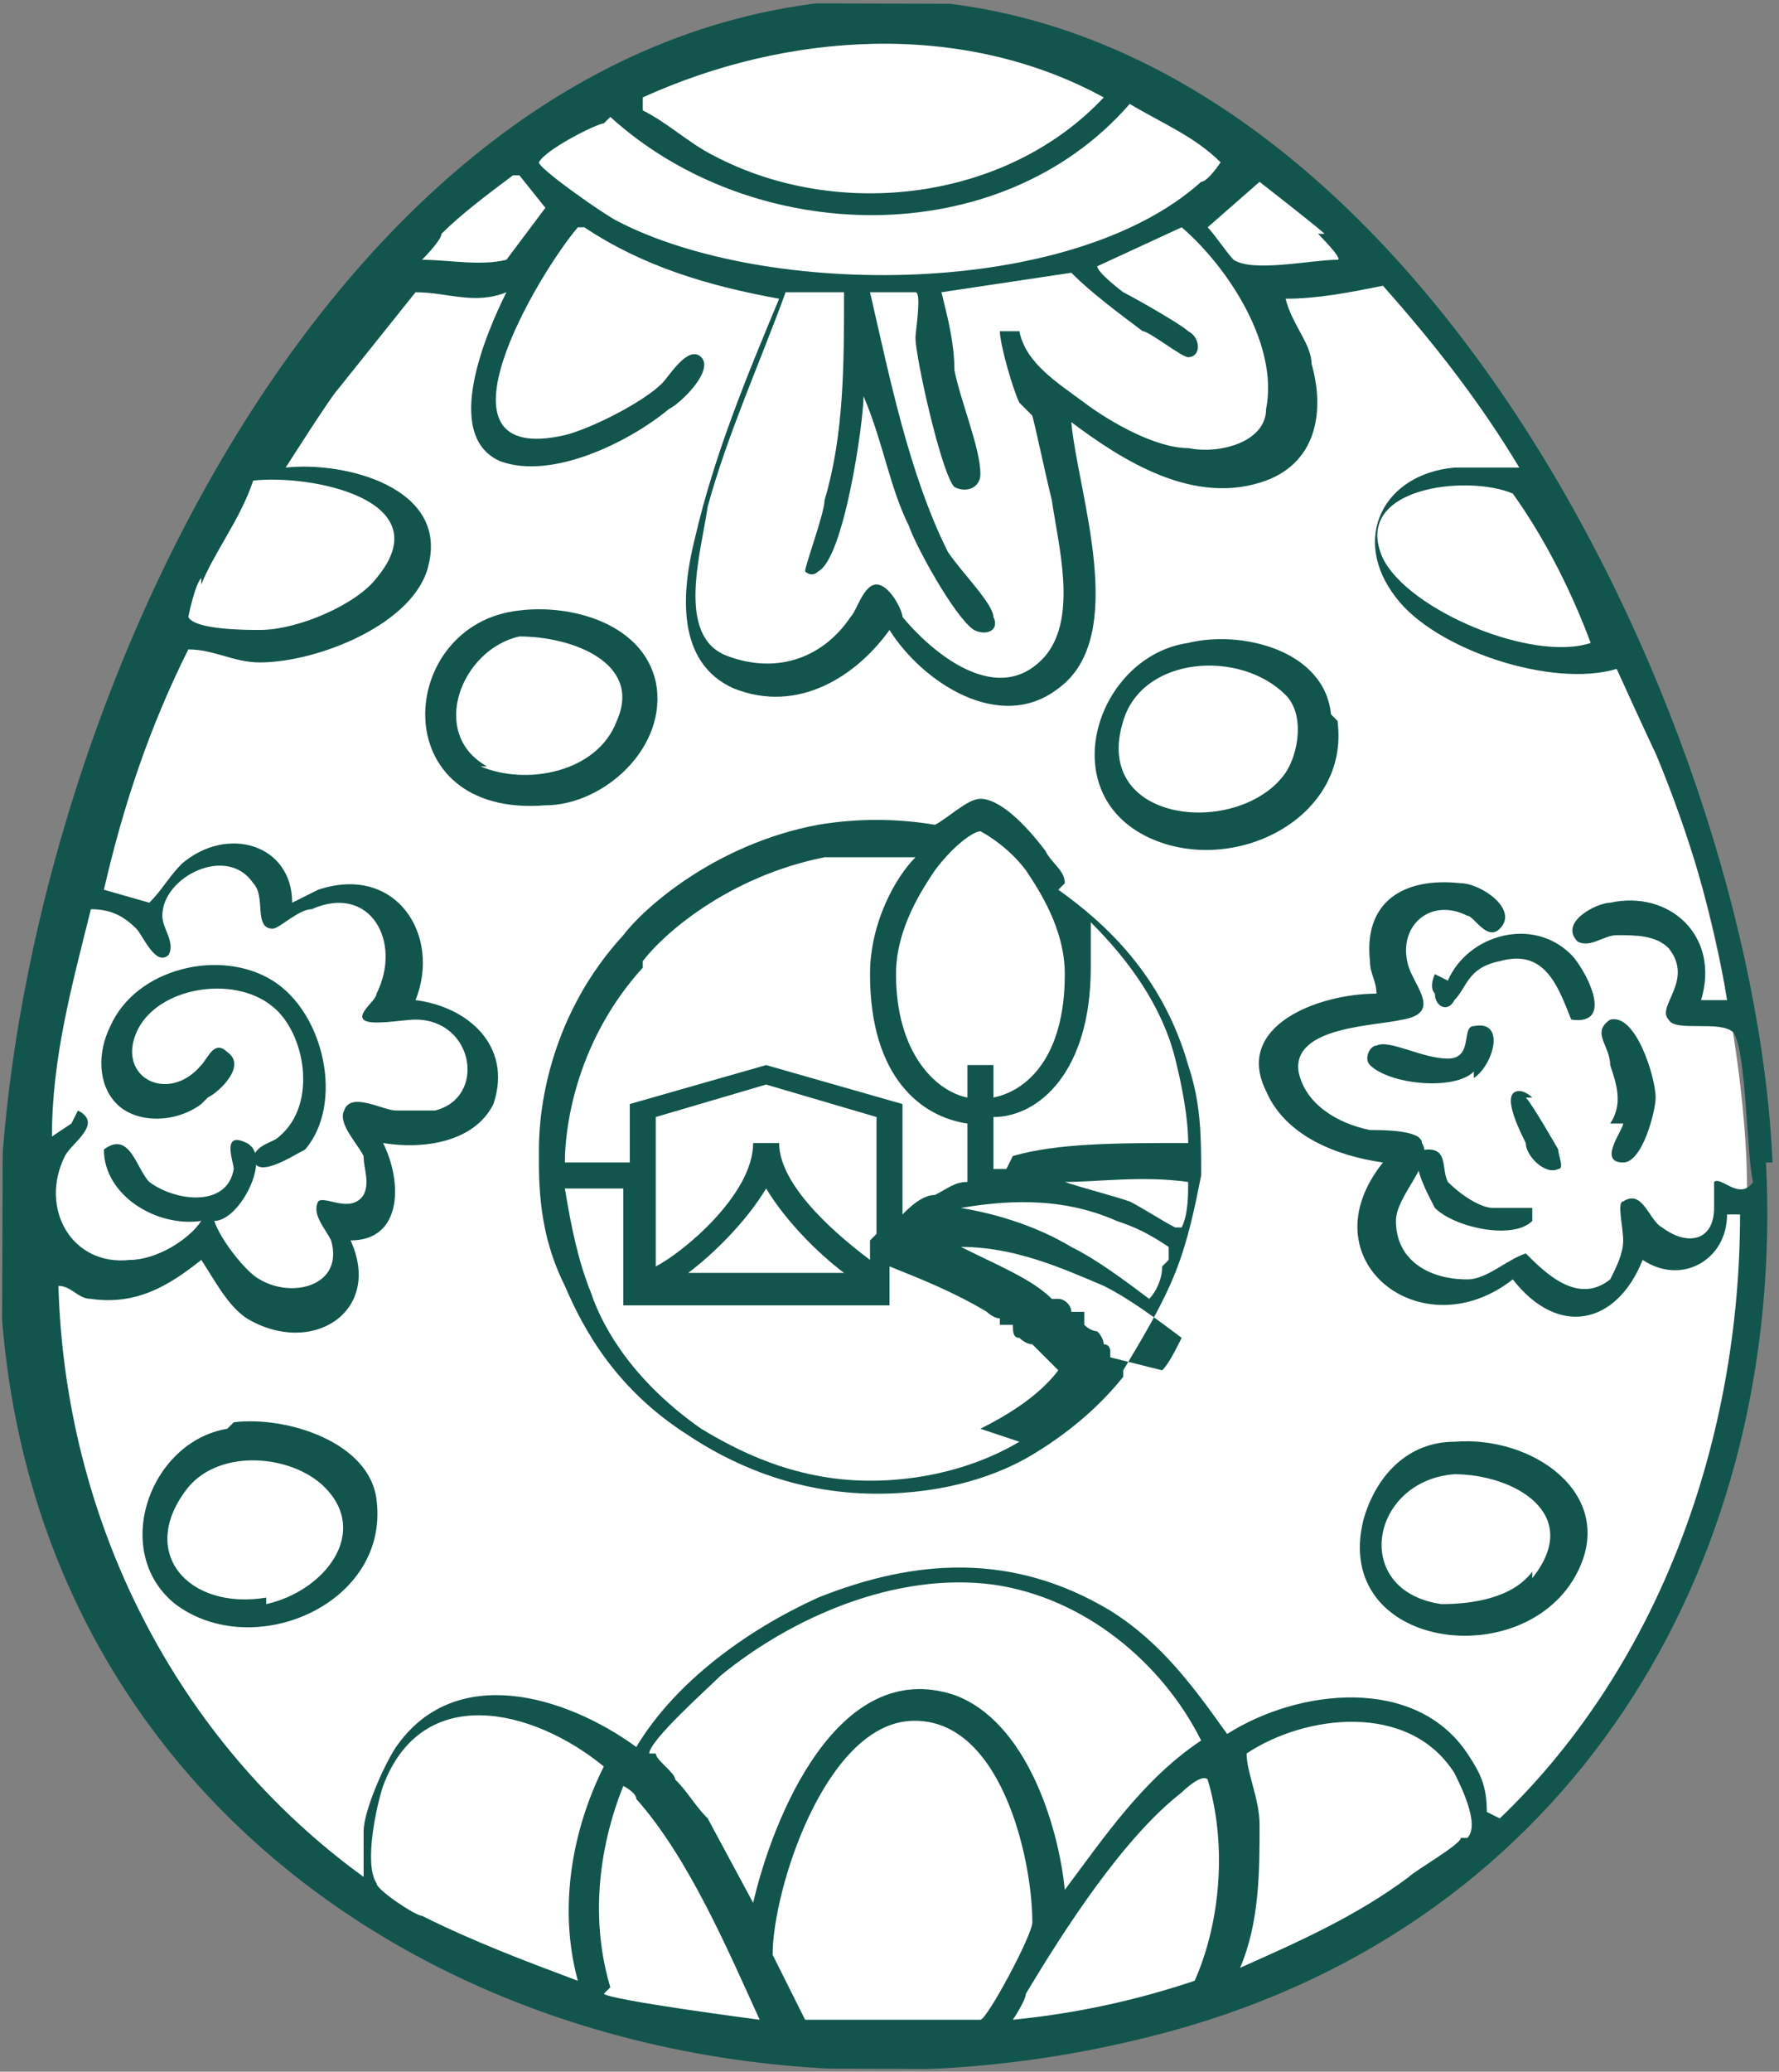
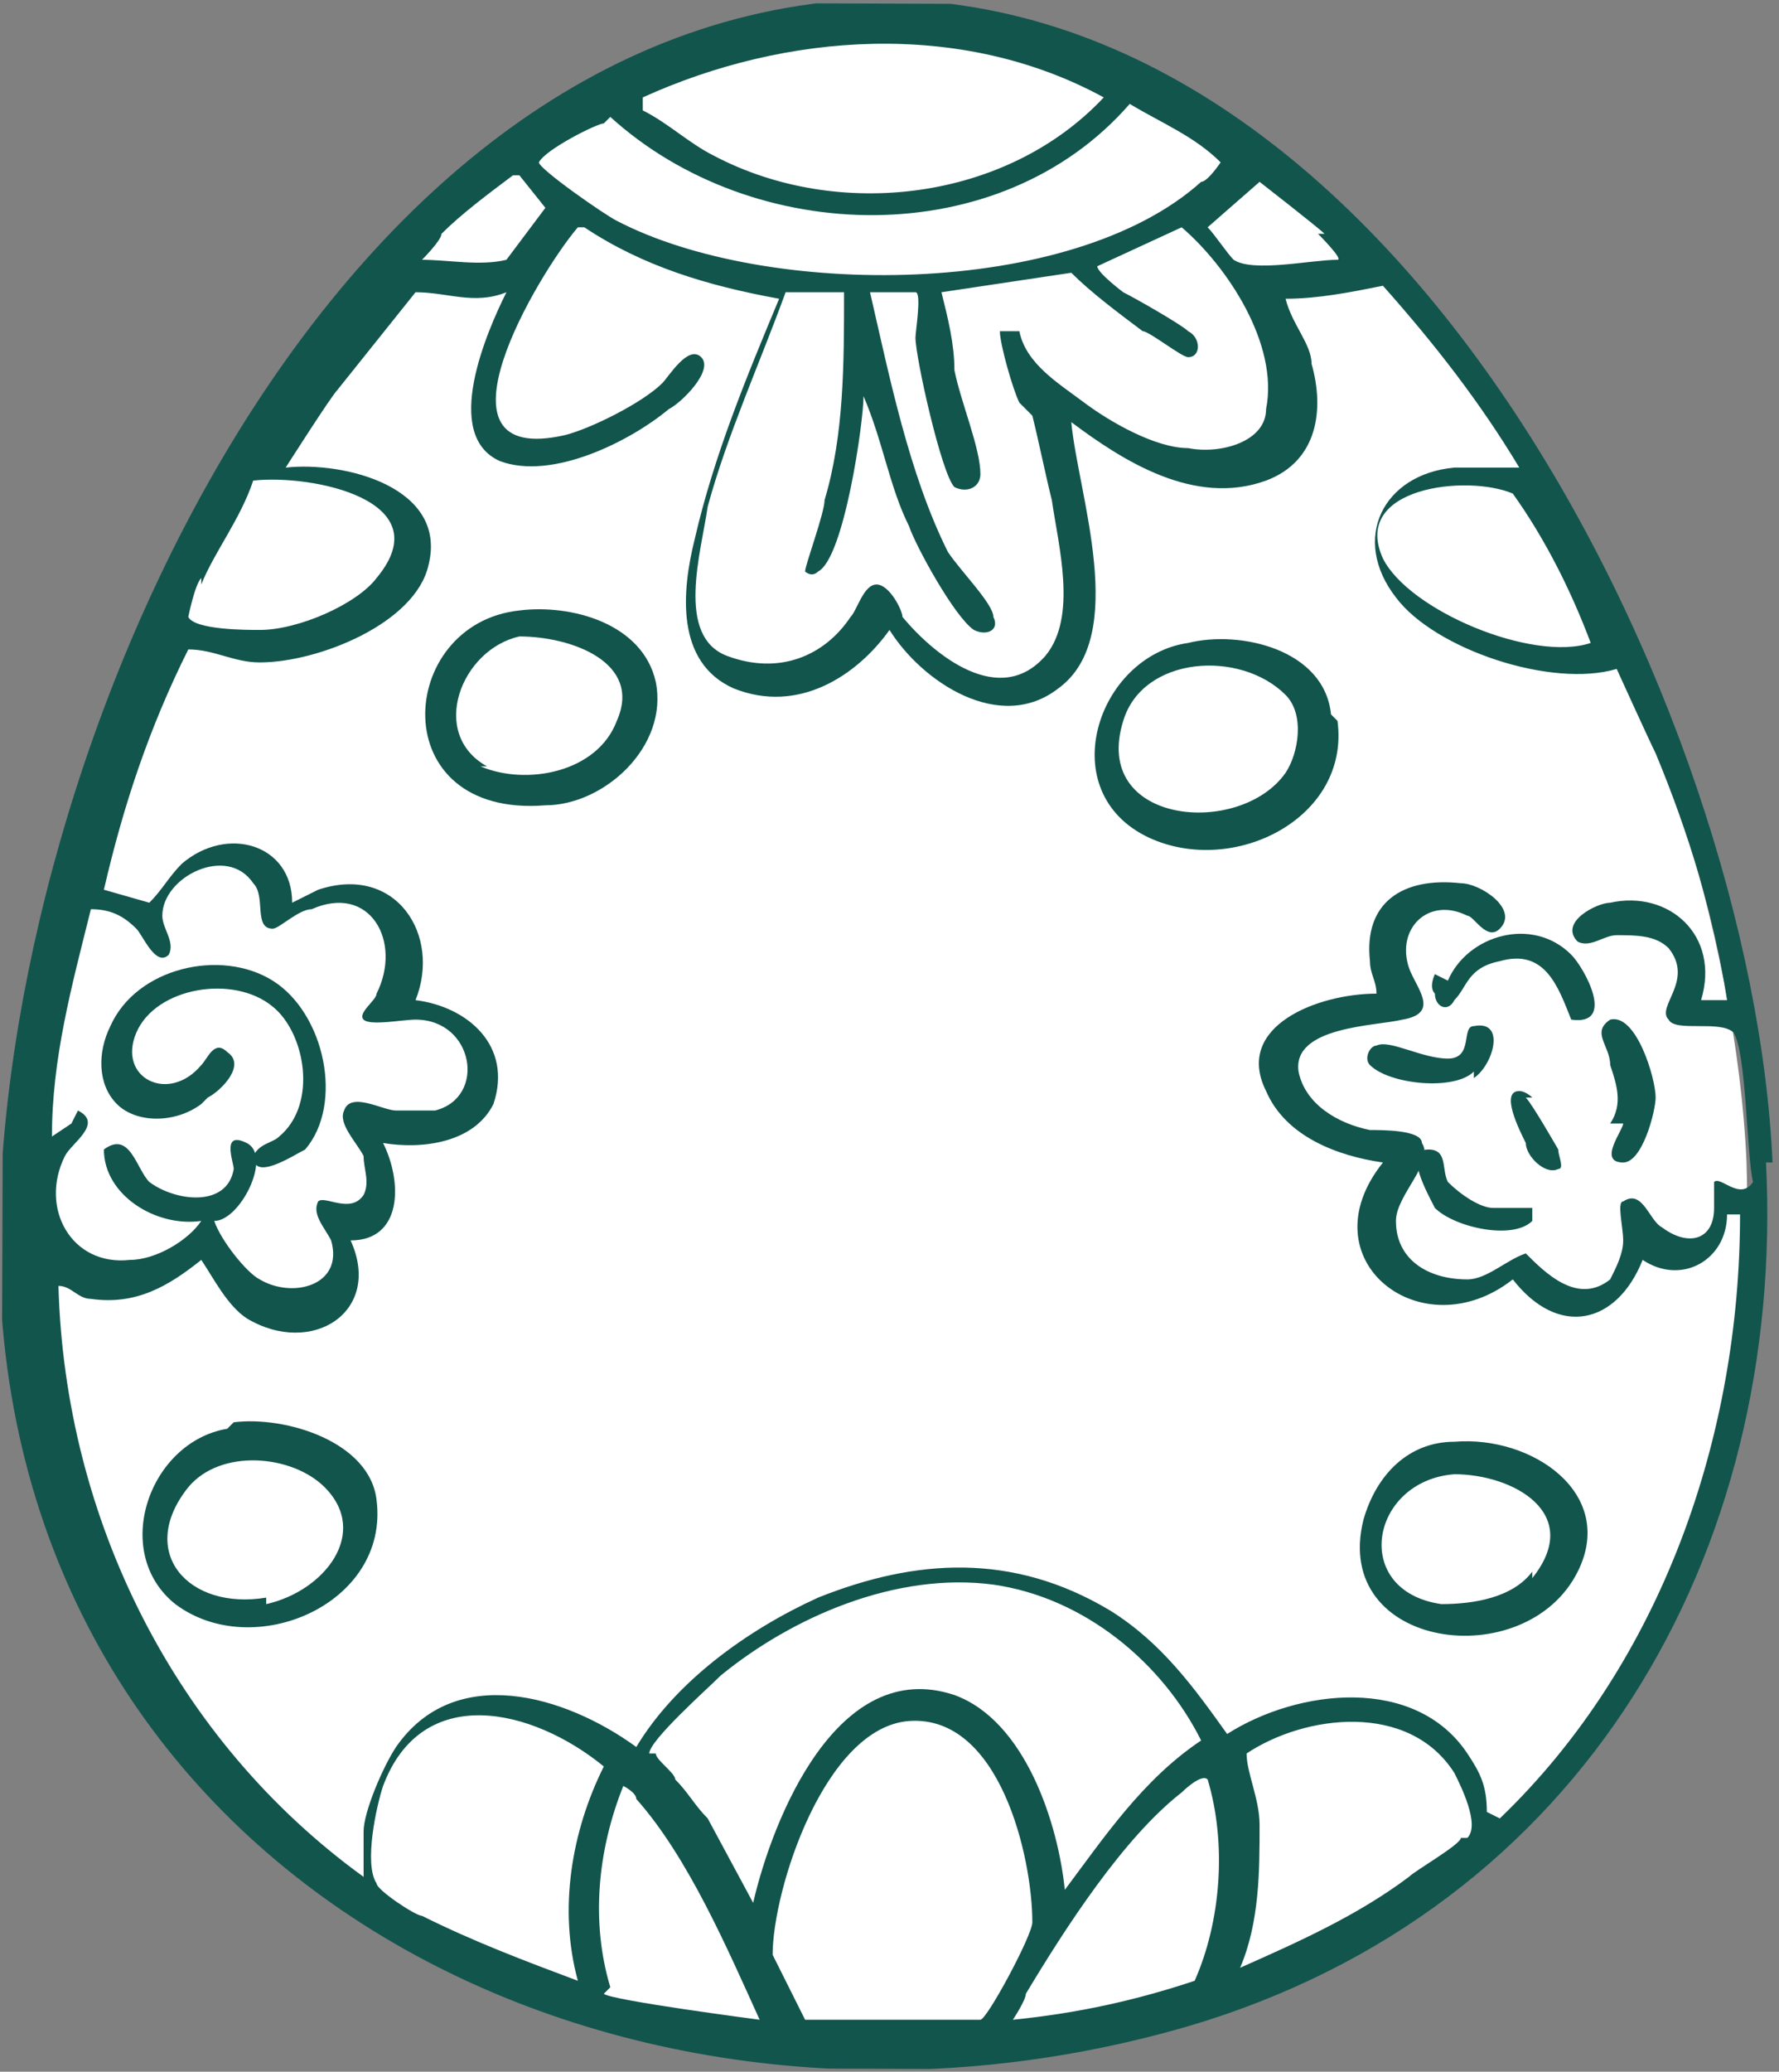
<svg xmlns="http://www.w3.org/2000/svg" id="Laag_1" version="1.1" viewBox="0 0 27.4 31.9">
  <rect x="0" y="0" width="27.4" height="31.9" fill="#808080" stroke="none" />
  <defs>
    <style>
      .st0 {
        fill: none;
      }

      .st1 {
        fill: #fff;
      }

      .st2 {
        fill: #12554d;
      }

      .st3 {
        clip-path: url(#clippath);
      }
    </style>
    <clipPath id="clippath">
      <rect class="st0" x="-2.2" y="2.3" width="31.8" height="27.3" transform="translate(-2.3 29.6) rotate(-89.8)" />
    </clipPath>
  </defs>
  <path class="st1" d="M26.9,17.9C26.6,11,21.3-.3,13.1.2,4.7.6,0,12.6.4,19.8c.4,9.3,9.4,13.8,17.8,11.3,5.9-1.8,8.9-7.2,8.7-13.2Z" />
  <g class="st3">
    <g>
      <path class="st2" d="M27.3,17.9C27,11,21.5-.4,13.1,0,4.5.6-.3,12.6,0,19.8c.4,9.3,9.7,13.9,18.3,11.4,6.1-1.8,9.2-7.3,8.9-13.3ZM24.5,9.9c-.9.3-2.8-.5-3.2-1.3-.5-1.1,1.3-1.3,2-1,.5.7.9,1.5,1.2,2.3ZM20.3,3.6c0,0,.4.4.3.4-.4,0-1.3.2-1.6,0-.1-.1-.3-.4-.4-.5l.8-.7c0,0,.9.7,1,.8h0ZM15.9,6.4c.1.4.2.9.3,1.3.1.7.4,1.8-.1,2.4-.7.8-1.7,0-2.2-.6,0-.1-.2-.5-.4-.5-.2,0-.3.4-.4.5-.4.6-1.1.9-1.9.6-.8-.3-.4-1.6-.3-2.3.3-1.1.8-2.2,1.2-3.3h.9c0,1.1,0,2.2-.3,3.2,0,.2-.3,1-.3,1.1,0,0,.1.1.2,0,.4-.2.7-2.3.7-2.7.3.7.4,1.4.7,2,.1.3.7,1.4,1,1.6.2.1.4,0,.3-.2,0-.2-.5-.7-.7-1-.6-1.2-.9-2.7-1.2-4h.7c.1,0,0,.6,0,.7,0,.3.4,2.1.6,2.3.2.1.4,0,.4-.2,0-.4-.3-1.1-.4-1.6,0-.4-.1-.8-.2-1.2l2-.3c.3.3.7.6,1.1.9.1,0,.6.4.7.4.2,0,.2-.3,0-.4-.1-.1-.8-.5-1-.6,0,0-.4-.3-.4-.4l1.3-.6c.7.6,1.5,1.8,1.3,2.8,0,.5-.7.7-1.2.6-.5,0-1.2-.4-1.6-.7-.4-.3-.9-.6-1-1.1h-.3c0,.2.2.9.3,1.1h0ZM9.9,1.5c2.2-1,4.9-1.2,7.1,0-1.5,1.6-4.1,1.9-6,.9-.4-.2-.7-.5-1.1-.7h0ZM9.4,1.8c2.2,2,6,2.1,8-.2.5.3,1,.5,1.4.9,0,0-.2.3-.3.3-2,1.8-6.7,1.8-9,.6-.2-.1-1.2-.8-1.2-.9.1-.2.9-.6,1-.6ZM6.8,3.6c.3-.3.7-.6,1.1-.9h.1s.4.5.4.5l-.6.8c-.4.1-.9,0-1.3,0,0,0,.3-.3.3-.4h0ZM3.1,9c.2-.5.6-1,.8-1.6.9-.1,2.9.3,1.9,1.5-.3.4-1.2.8-1.8.8-.2,0-1,0-1.1-.2,0,0,.1-.5.2-.6ZM1.1,17.3l-.3.2c0-1.2.3-2.3.6-3.5.3,0,.5.1.7.3.1.1.3.6.5.4.1-.2-.1-.4-.1-.6,0-.6,1-1.1,1.4-.5.2.2,0,.7.3.7.1,0,.4-.3.6-.3.9-.4,1.4.5,1,1.3,0,.1-.3.3-.2.4.1.1.6,0,.8,0,.9,0,1.1,1.2.3,1.4-.2,0-.4,0-.6,0-.2,0-.7-.3-.8,0-.1.2.2.5.3.7,0,.2.1.4,0,.6-.2.3-.6,0-.7.1-.1.2.1.4.2.6.2.7-.6.9-1.1.6-.2-.1-.6-.6-.7-.9,0,0,0,0,0,0,.4,0,.9-1,.5-1.2-.4-.2-.2.3-.2.4-.1.6-.9.5-1.3.2-.2-.2-.3-.8-.7-.5,0,.7.8,1.2,1.5,1.1-.2.3-.7.6-1.1.6-.9.1-1.4-.8-1-1.6.1-.2.6-.5.2-.7h0ZM6.5,29.5c-.1,0-.7-.4-.7-.5-.2-.3,0-1.2.1-1.5.6-1.6,2.3-1.2,3.4-.3-.5,1-.7,2.2-.4,3.3-.8-.3-1.6-.6-2.4-1h0ZM9.4,30.6c-.3-1-.2-2.1.2-3.1,0,0,.2.1.2.2.8.9,1.4,2.3,1.9,3.4,0,0-2.3-.3-2.4-.4h0ZM10,27c0-.2.9-1,1.1-1.2,1.1-.9,2.7-1.6,4.2-1.4,1.4.2,2.6,1.2,3.2,2.4-.9.6-1.5,1.5-2.1,2.3-.1-1-.6-2.6-1.7-3-1.8-.6-2.8,1.9-3.1,3.2l-.7-1.3c-.2-.2-.3-.4-.5-.6,0-.1-.3-.3-.3-.4h0ZM15.1,31.1c-.9,0-1.8,0-2.7,0l-.5-1c0-1,.8-3.5,2.1-3.6,1.4-.1,1.9,2.1,1.9,3.1,0,.2-.7,1.5-.8,1.5h0ZM18.4,30.5c-.9.3-1.8.5-2.8.6,0,0,.2-.3.2-.4.6-1,1.5-2.4,2.4-3.1,0,0,.3-.3.4-.2.3,1,.2,2.2-.2,3.1ZM22.5,28.3c0,.1-.7.5-.8.6-.8.6-1.7,1-2.6,1.4.3-.7.3-1.5.3-2.2,0-.4-.2-.8-.2-1.1.9-.6,2.5-.8,3.2.3.1.2.4.8.2,1h0ZM22.9,27.9c-.1,0,0,0,0,0,0-.4-.1-.6-.3-.9-.8-1.2-2.6-1-3.7-.3-.5-.7-1-1.4-1.8-1.9-1.5-.9-3-.8-4.5-.2-1.1.5-2.2,1.3-2.8,2.3-1.1-.8-2.8-1.3-3.7,0-.2.3-.5,1-.5,1.3v.7c-2.9-2.1-4.6-5.5-4.7-9.1.2,0,.3.2.5.2.7.1,1.2-.2,1.7-.6.2.3.4.7.7.9,1,.6,2.1-.1,1.6-1.2.8,0,.8-.9.5-1.5.6.1,1.4,0,1.7-.6.3-.9-.4-1.5-1.2-1.6.4-1-.3-2.1-1.5-1.7,0,0-.4.2-.4.2,0-.9-1-1.2-1.7-.6-.2.2-.3.4-.5.6l-.7-.2c.3-1.3.7-2.5,1.3-3.7.4,0,.7.2,1.1.2.9,0,2.4-.6,2.6-1.5.3-1.2-1.3-1.6-2.2-1.5,0,0,.7-1.1.8-1.2.4-.5.8-1,1.2-1.5.5,0,.9.2,1.4,0-.3.6-1,2.2-.1,2.6.8.3,2-.3,2.6-.8.2-.1.7-.6.5-.8-.2-.2-.5.3-.6.4-.3.3-1.1.7-1.5.8-2.2.5-.4-2.5.2-3.2h.1c.9.6,1.9.9,3,1.1-.5,1.2-1,2.4-1.3,3.7-.2.8-.3,1.9.6,2.3,1,.4,1.9-.2,2.4-.9.5.8,1.7,1.6,2.6.9,1.1-.8.3-3,.2-4.1.8.6,1.9,1.3,3,.9.8-.3.9-1.1.7-1.8,0-.3-.3-.6-.4-1,.5,0,1-.1,1.5-.2.8.9,1.5,1.8,2.1,2.8-.3,0-.6,0-1,0-1.1.1-1.6,1.1-.9,2,.6.8,2.4,1.4,3.4,1.1,0,0,.5,1.1.6,1.3.5,1.2.9,2.5,1.1,3.8h-.4c.3-1-.5-1.7-1.4-1.5-.2,0-.8.3-.5.6.2.1.4-.1.6-.1.3,0,.6,0,.8.2.4.5-.2.9,0,1.1.1.2.8,0,1,.2.2.3.2,1.9.3,2.3-.2.3-.5-.1-.6,0,0,.1,0,.2,0,.4,0,.5-.4.6-.8.3-.2-.1-.3-.6-.6-.4-.1,0,0,.4,0,.6,0,.2-.1.4-.2.6-.5.4-1-.1-1.3-.4-.3.1-.6.4-.9.4-.6,0-1.1-.3-1.1-.9,0-.4.6-.9.4-1.2,0-.2-.6-.2-.8-.2-.5-.1-1-.4-1.1-.9-.1-.7,1.2-.7,1.6-.8.6-.1.2-.5.1-.8-.2-.6.3-1.1.9-.8.1,0,.3.4.5.2.3-.3-.3-.7-.6-.7-.9-.1-1.5.3-1.4,1.2,0,.2.1.3.1.5-.9,0-2.2.5-1.7,1.5.3.7,1.1,1,1.8,1.1-1.2,1.5.6,2.9,2,1.8.7.9,1.6.7,2-.3.6.4,1.3,0,1.3-.7h.2c0,3.4-1.2,6.9-3.7,9.3h0Z" />
      <path class="st2" d="M20.5,11c-.1-1-1.4-1.3-2.2-1.1-1.4.2-2.1,2.3-.6,3,1.3.6,3.1-.3,2.9-1.8h0ZM17.3,11.1c.3-1,1.8-1.1,2.5-.4.3.3.2.9,0,1.2-.7,1-3,.8-2.5-.8h0Z" />
      <path class="st2" d="M3.5,22c-1.2.2-1.8,1.9-.8,2.7,1.2.9,3.3,0,3.1-1.6-.1-.9-1.4-1.3-2.2-1.2ZM4.1,24.6c-1.2.2-2-.7-1.2-1.7.5-.6,1.6-.5,2.1,0,.7.7,0,1.6-.9,1.8h0Z" />
      <path class="st2" d="M10.1,10.5c-.2-.9-1.3-1.2-2.1-1.1-1.9.2-2.1,3.2.4,3,.9,0,1.9-.9,1.7-1.9ZM7.5,11.8c-.9-.5-.4-1.8.5-2,.8,0,1.9.4,1.5,1.3-.3.8-1.4,1-2.1.7h0Z" />
      <path class="st2" d="M22.4,22.2c-.7,0-1.2.5-1.4,1.2-.5,2,2.5,2.4,3.3.8.6-1.2-.7-2.1-1.9-2h0ZM23.6,24.2c-.3.4-.9.5-1.4.5-1.4-.2-1.1-1.9.2-2,.9,0,2,.6,1.2,1.6h0Z" />
      <path class="st2" d="M22.1,15c0,0-.1.2,0,.3,0,.2.2.3.3.1.2-.2.2-.5.7-.6.7-.2.9.4,1.1.9.7.1.2-.8,0-1-.6-.6-1.6-.3-1.9.4h0Z" />
      <path class="st2" d="M25,17.3c0,.1-.4.6,0,.6.3,0,.5-.8.5-1,0-.3-.3-1.3-.7-1.2-.3.2,0,.4,0,.7.1.3.2.6,0,.9h0Z" />
      <path class="st2" d="M22.7,16.6c.3-.2.5-.9,0-.8-.2,0,0,.5-.4.5-.4,0-.9-.3-1.1-.2-.1,0-.2.2-.1.3.3.3,1.3.4,1.6.1h0Z" />
      <path class="st2" d="M23.6,18.6c-.2,0-.4,0-.6,0-.2,0-.5-.2-.7-.4-.1-.2,0-.5-.3-.5-.4,0,0,.7.1.9.3.3,1.2.5,1.5.2,0,0,0-.2,0-.3Z" />
      <path class="st2" d="M23.6,16.9c0,0-.1-.1-.2-.1-.3,0,0,.6.1.8,0,.2.3.5.5.4.1,0,0-.2,0-.3,0,0-.4-.7-.5-.8h0Z" />
      <path class="st2" d="M3.2,16.9c.2-.1.6-.5.3-.7-.2-.2-.3.1-.4.2-.5.6-1.3.2-1-.5.3-.7,1.5-.9,2.1-.4.5.4.7,1.5.1,2-.1.1-.3.1-.4.3,0,.4.6,0,.8-.1.6-.7.3-2.1-.5-2.6-.8-.5-2.1-.2-2.5.7-.2.4-.2.9.1,1.2.3.3.9.3,1.3,0h0Z" />
-       <path class="st2" d="M16.4,13.6c0-.2-.2-.3-.3-.5-.3-.4-.7-.8-1-.8-.2,0-.5.3-.7.4-.6-.1-1.2-.1-1.8,0-1.6.3-2.7,1.3-3,1.7-1.1,1.2-1.3,2.6-1.3,3.3h0s0,.2,0,.2c0,.7.1,1.3.4,1.9.3.7.8,1.6,1.9,2.3.6.4,1.6.9,2.9.9h0c1.1,0,1.9-.3,2.4-.6.5-.3,1-.7,1.4-1.2h0c0,0,0-.1,0-.1h0c.3-.5.6-1,.8-1.5.2-.5.3-1,.4-1.5h0s0,0,0,0c0-.6,0-1.1-.2-1.7-.4-1.4-1.3-2.2-2-2.7h0ZM15.1,12.8c0,0,.4.2.7.6.2.3.6.9.6,1.6,0,1.3-.6,1.8-1.1,1.9v-.5s-.4,0-.4,0v.5c-.5-.1-1.1-.7-1.1-1.9,0-.7.4-1.3.6-1.6.3-.4.6-.6.7-.6ZM9.9,14.8c.3-.4,1.3-1.3,2.8-1.6.5,0,.9,0,1.4,0,0,0,0,0,0,0-.3.3-.7,1-.7,1.8,0,1.6.8,2.2,1.5,2.3v.9c-.2,0-.3.1-.5.2h0s0,0,0,0c-.2,0-.4.2-.5.3v-1.7s-2.1-.6-2.1-.6l-2.1.6v.9s-1,0-1,0c0-.6.2-1.9,1.2-3h0ZM13.4,19.1s0,0,0,0v.3c-.4-.3-1.4-1.1-1.4-1.8h0c0,0-.4,0-.4,0h0c0,.8-1.1,1.7-1.5,1.9v-2.3s1.7-.5,1.7-.5l1.7.5v1.7s0,0,0,.1ZM12.9,19.6h-2.3c.4-.3.9-.8,1.2-1.3.3.5.8,1,1.2,1.3h0ZM15.7,22.2c-.5.3-1.3.6-2.3.6h0c-1.2,0-2.1-.5-2.6-.8-1-.7-1.5-1.5-1.7-2.1-.2-.5-.3-1-.4-1.6h.9c0,0,0,1.8,0,1.8h4.1s0-.6,0-.6c.5.2,1,.4,1.5.7h0c0,0,.1.1.2.1,0,0,0,0,0,0h0c0,0,0,0,0,.1h.2c0,.1,0,.2.1.2h0c0,0,.1.1.2.1h0c0,0,0,0,.1.1h0c0,0,0,0,.1.1h0c0,0,.1.1.2.2h0s0,0,0,0c-.3.4-.8.7-1.2.9h0ZM17.1,20.9s0,0,0,0h0c0,0,0-.1,0-.1h0c0,0,0-.1-.1-.1h0c0,0,0-.1-.1-.2h0c0,0-.1,0-.2-.1h0c0,0,0,0,0-.1,0,0,0,0,0,0h0c0,0,0,0,0-.1h-.2c0-.1-.1-.2-.2-.2h-.1c-.3-.3-.8-.5-1.4-.8,0,0,0,0,0,0,.8,0,1.5.3,2.2.6.4.2.8.5,1.2.8-.1.2-.2.4-.3.5h0ZM17.9,19.5c0,.2-.1.4-.2.5-.4-.3-.8-.6-1.2-.8-.5-.3-1.1-.5-1.7-.6.6-.1,1.5-.2,2.4.2.3.1.5.2.8.4,0,0,0,.2,0,.2h0ZM18.1,18.9c-.2-.1-.5-.3-.7-.4-.3-.1-.7-.2-1-.3.5,0,1.2-.1,1.9,0,0,.2,0,.5-.1.7h0ZM15.5,18c0,0-.2,0-.2,0v-.8c.7,0,1.5-.7,1.5-2.3,0-.2,0-.4,0-.7.6.6,1.1,1.3,1.3,2.1.1.4.2.9.2,1.3-1.1,0-2,0-2.7.2h0Z" />
    </g>
  </g>
</svg>